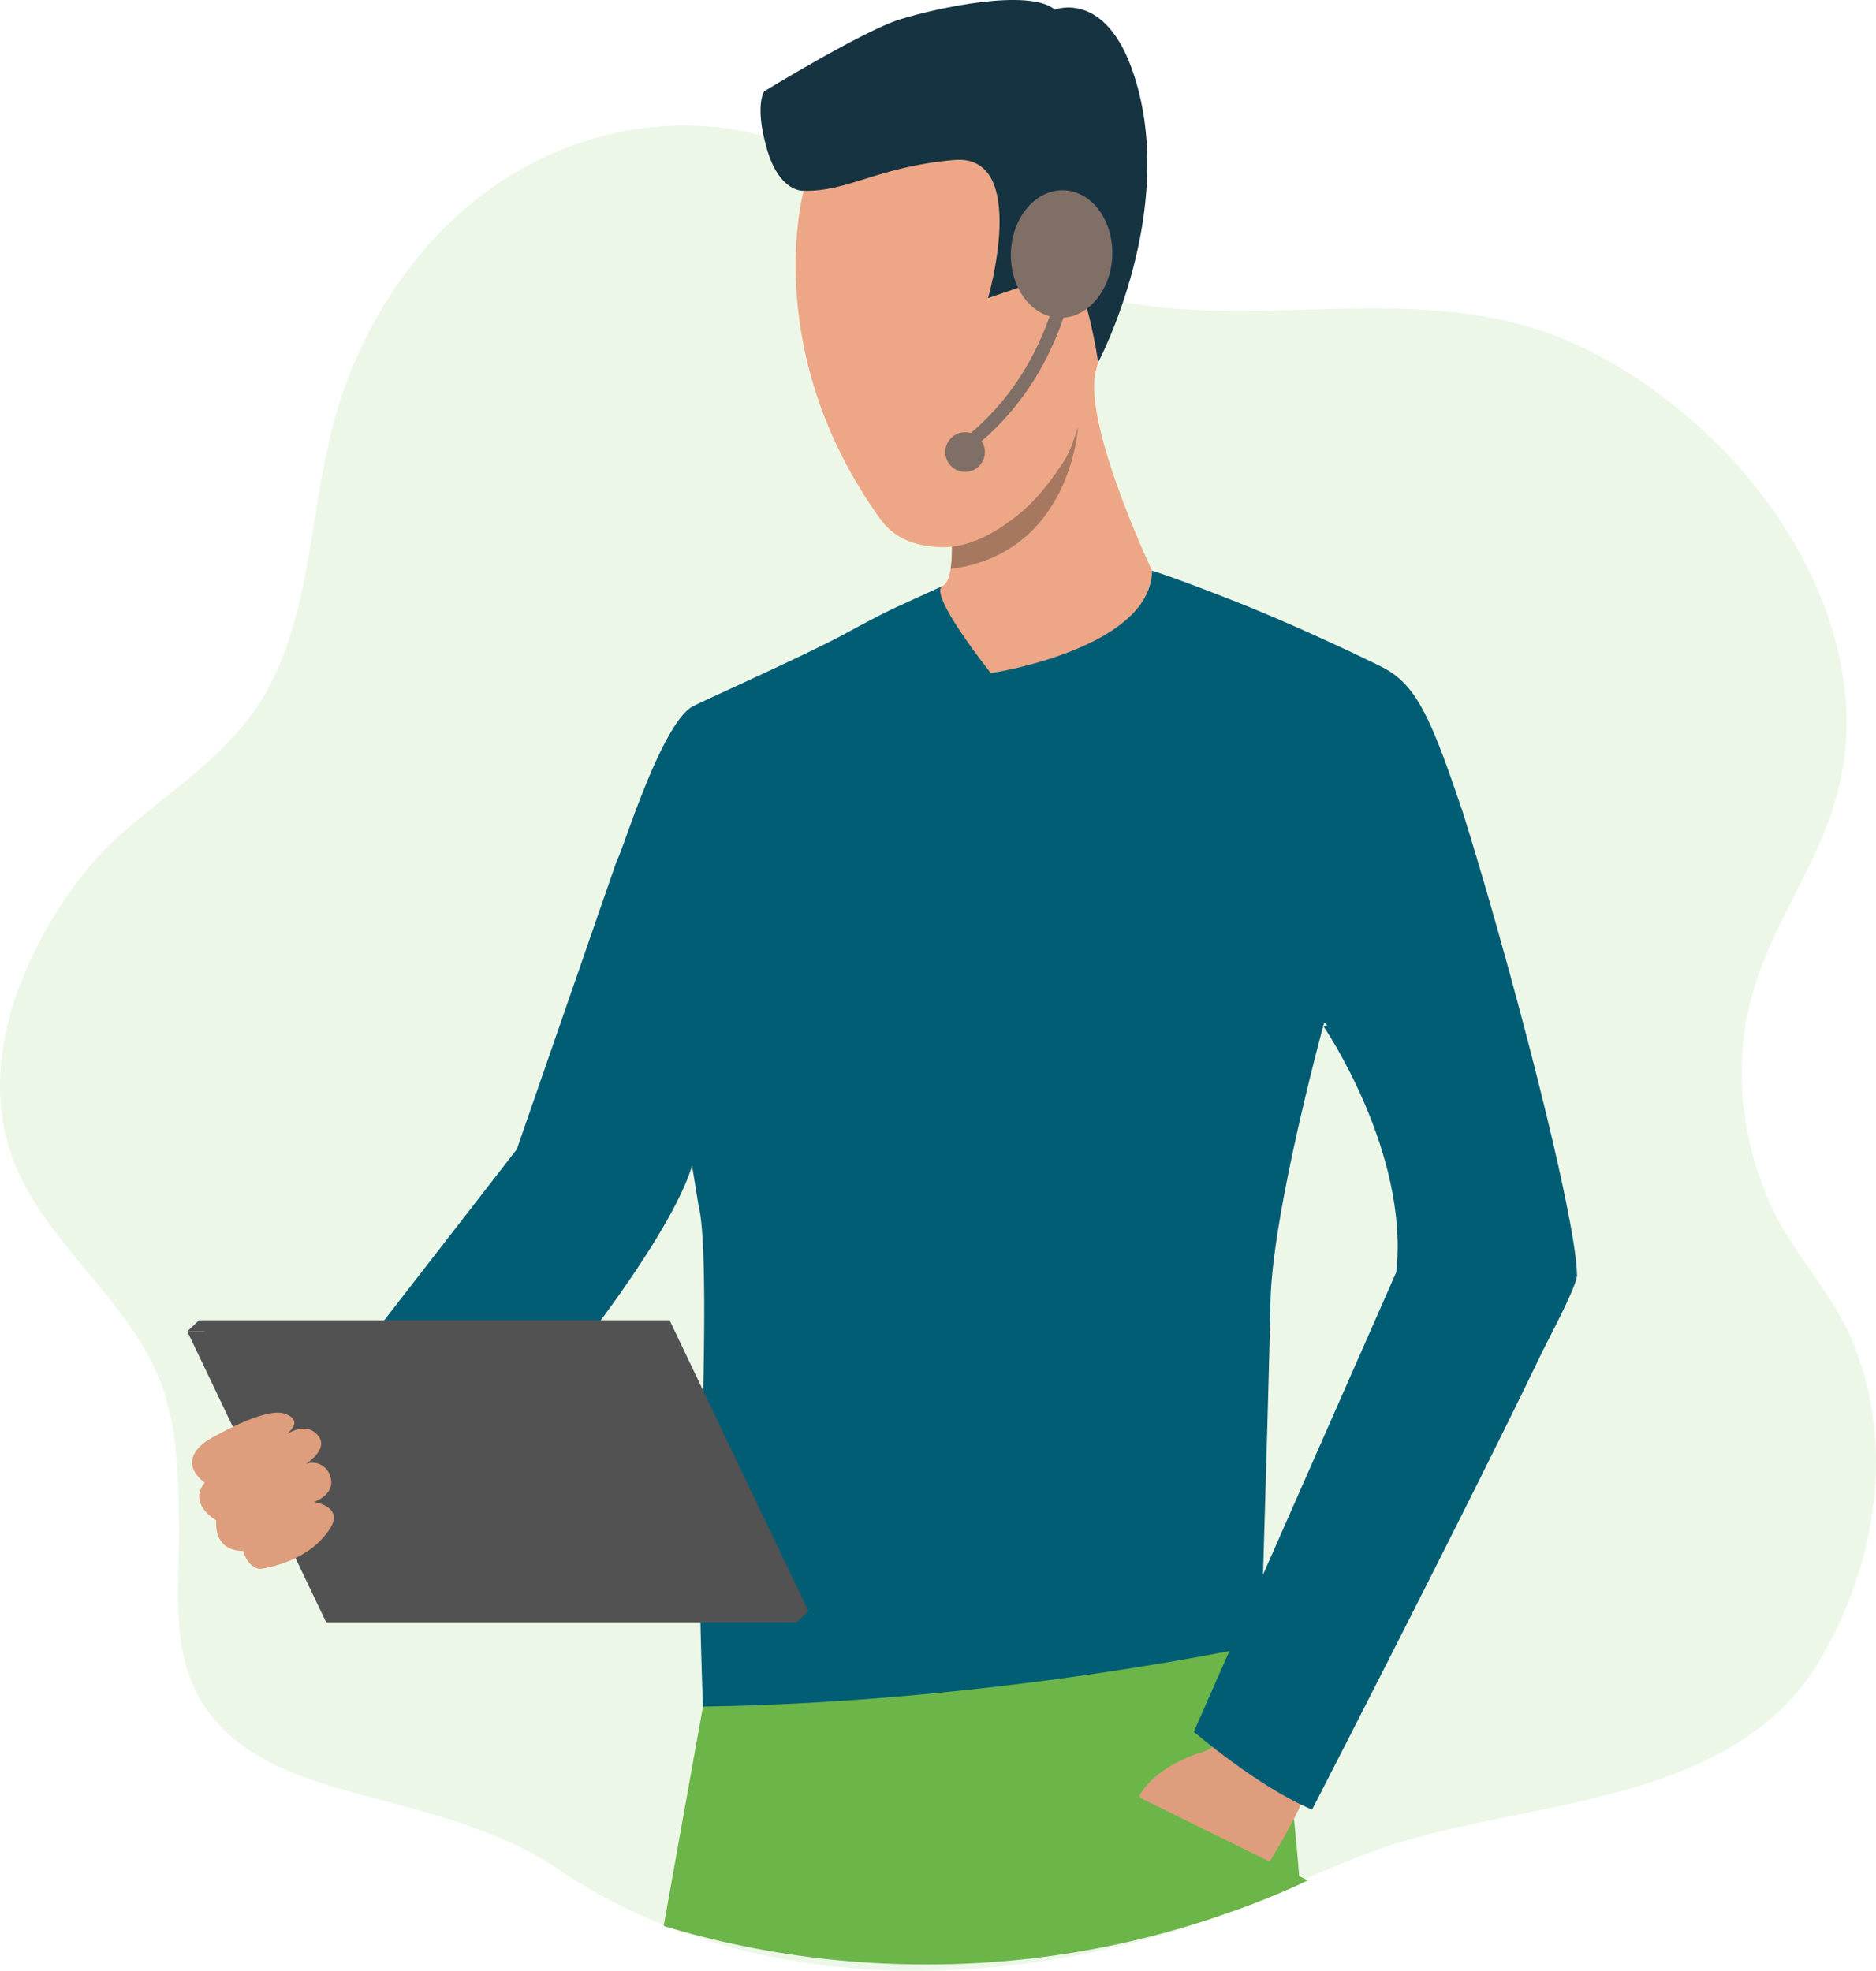
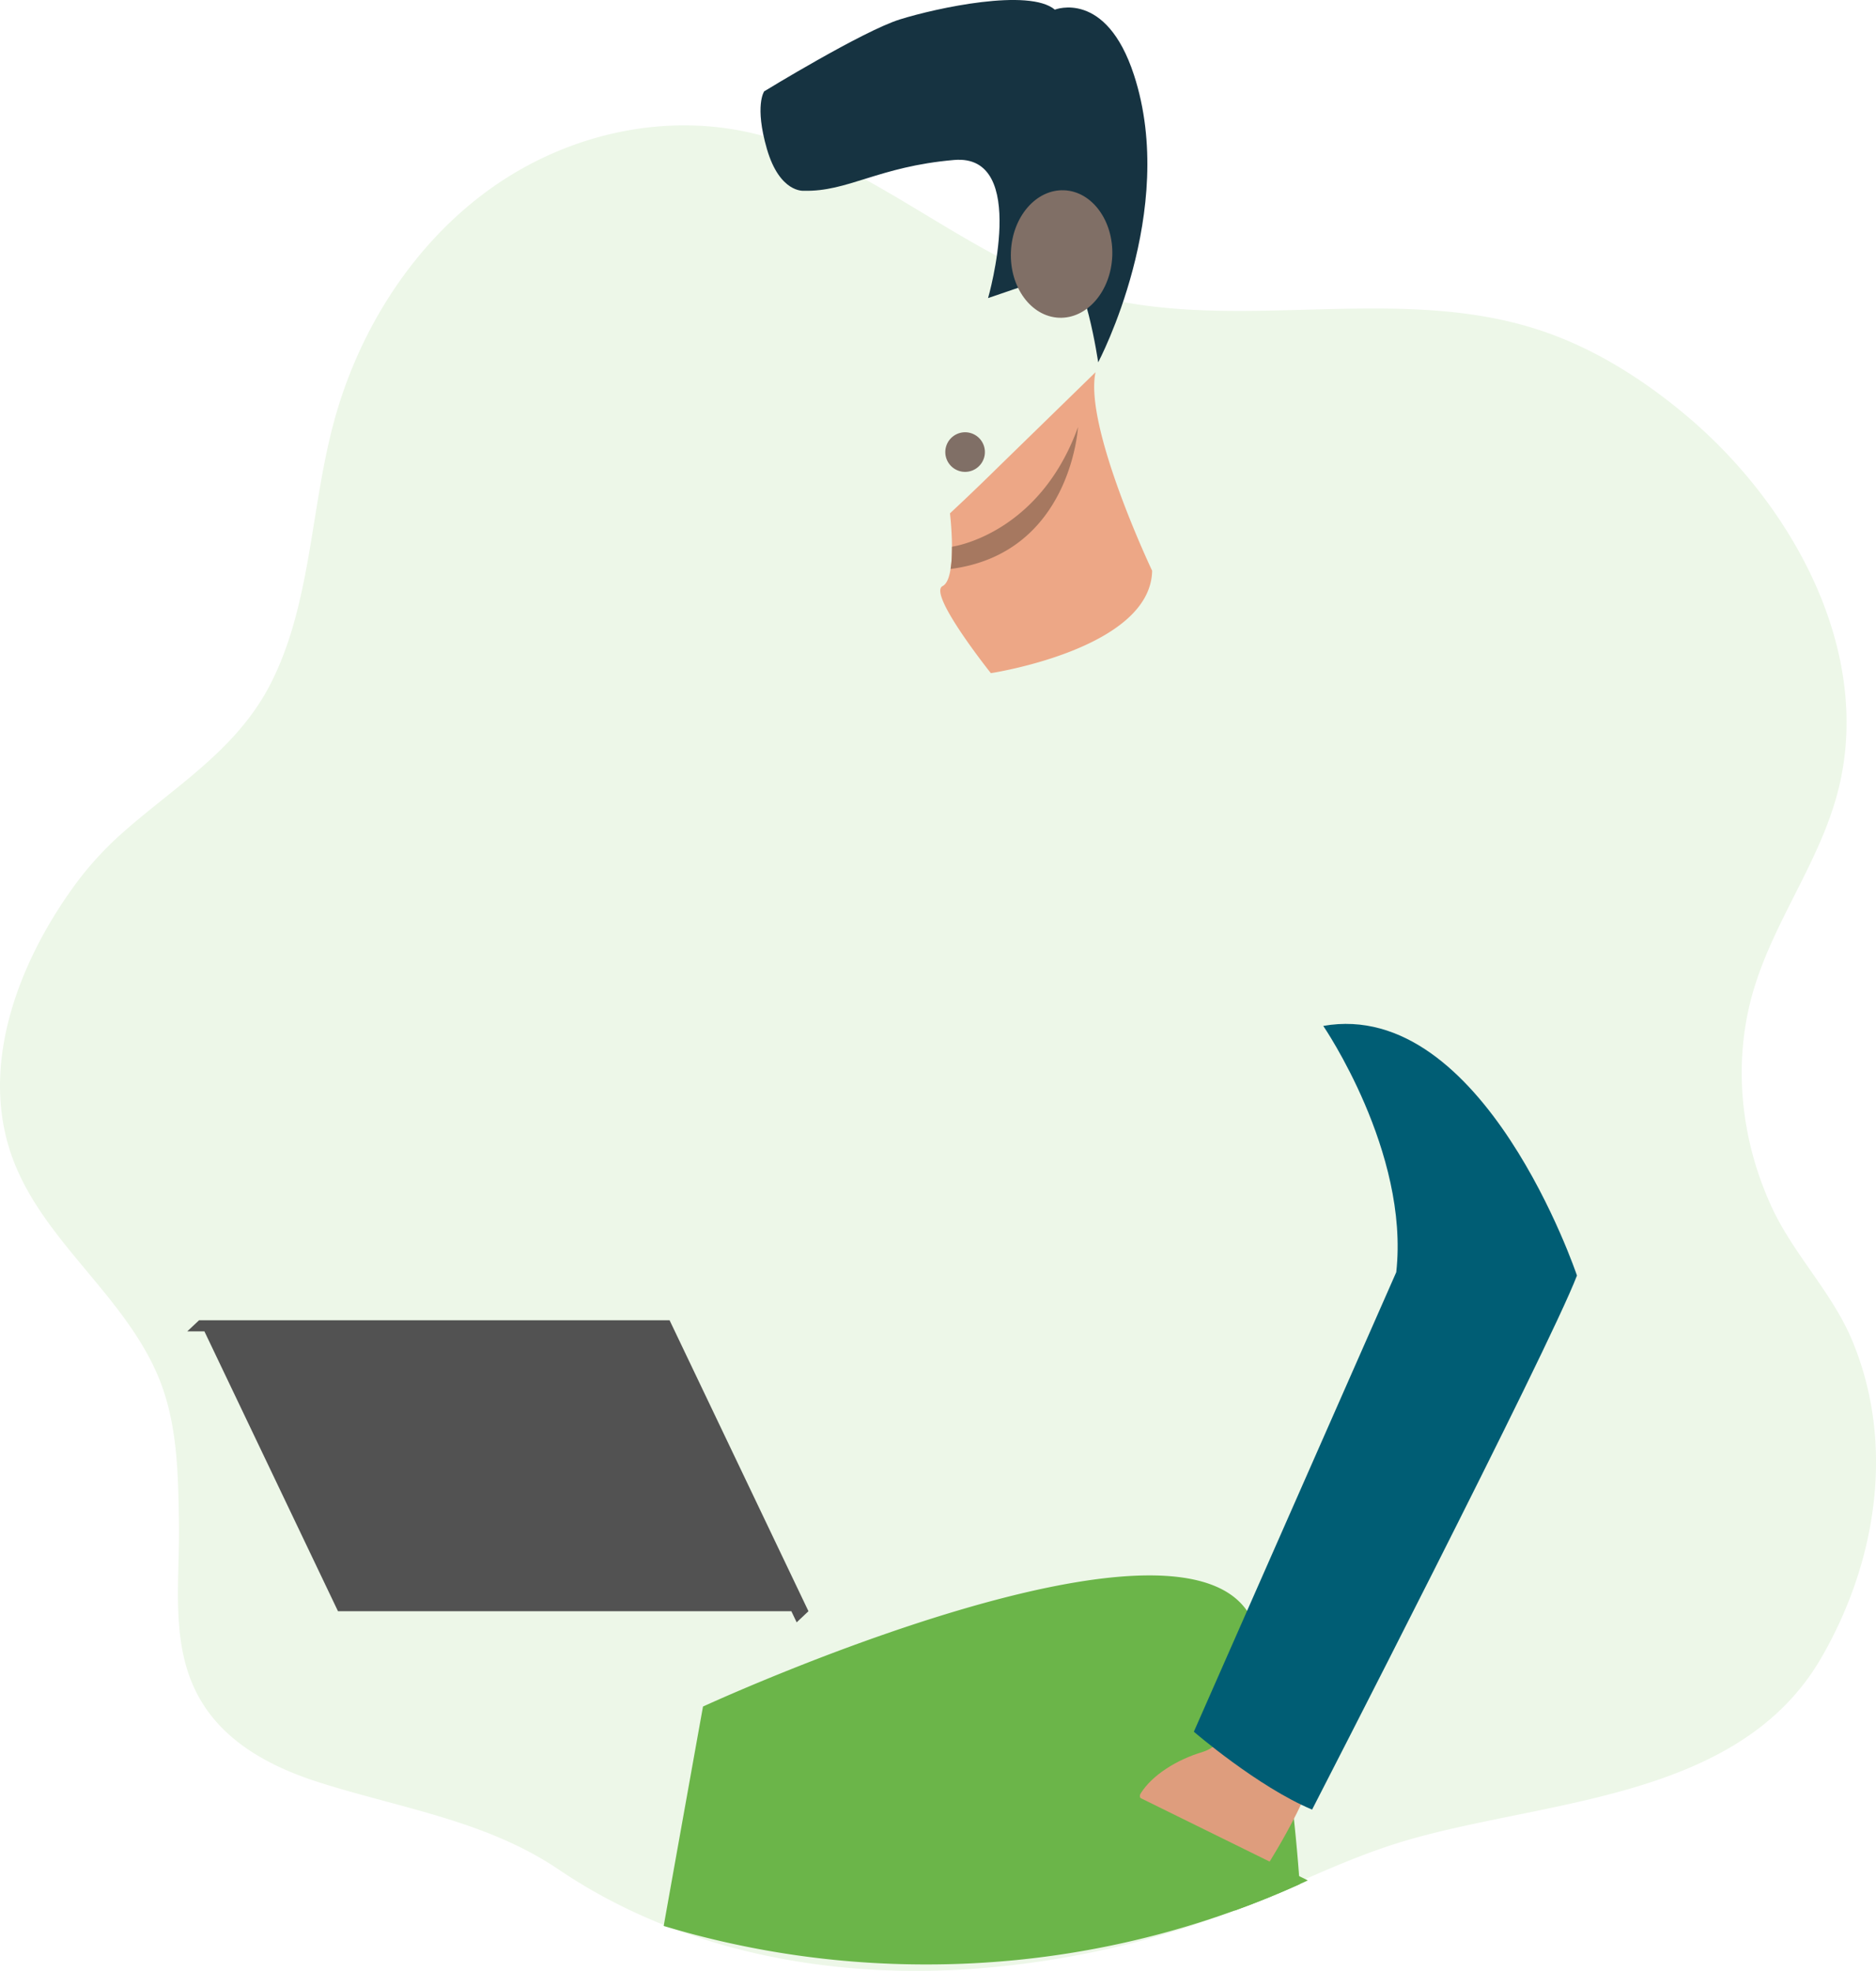
<svg xmlns="http://www.w3.org/2000/svg" width="392.146" height="412.04" viewBox="0 0 392.146 412.04">
  <g id="ilust-home-1" transform="translate(-1097 -2703.159)">
    <path id="Trazado_449" data-name="Trazado 449" d="M327.441-3863.855c-10.358,14.729-18.35,34.765-12.8,53.26,5.529,18.438,23.21,29.807,30.937,47.32,4.367,9.9,4.484,20.783,4.649,31.408.216,13.91-2.5,28.68,6.9,40.435,5.56,6.953,13.951,11.061,22.436,13.76,17.04,5.42,34.89,7.964,50.026,18.2,24.865,16.818,55.4,22.7,85.033,20.881a192.456,192.456,0,0,0,44.323-8.143c16.724-5.1,31.589-14.14,48.429-18.979,29.185-8.389,69.09-8.5,86.168-38.032,11.5-19.879,15.482-44.45,6.537-66.11-4.253-10.3-12.371-18.165-16.995-28.277-6.388-13.969-8.111-29.9-3.843-44.737q.266-.917.555-1.824c4.458-13.874,13.435-25.8,17.147-39.929,7.664-29.16-9.271-59.991-31.533-78.733-9.25-7.788-19.586-14.271-30.843-17.966-15.644-5.135-32.162-4.688-48.686-4.243-16.273.44-32.552.879-48-4.012-23.892-7.562-43.506-27.222-67.85-32.906-18.707-4.369-38.922.294-54.814,11.712s-27.422,29.288-32.679,48.967c-4.871,18.234-4.719,38.264-13.356,54.829-7.391,14.171-21.088,21.818-32.209,32.1A69.322,69.322,0,0,0,327.441-3863.855Z" transform="translate(784.178 6753.473)" fill="#edf7e8" />
    <g id="Grupo_71" data-name="Grupo 71" transform="translate(-103.245 -61.841)">
      <g id="Grupo_68" data-name="Grupo 68" transform="translate(1204 2765)">
        <path id="Trazado_467" data-name="Trazado 467" d="M315.329-45.349A189.016,189.016,0,0,1,237.2-28.563a189.637,189.637,0,0,1-54.818-8.045c4.448-24.934,8.215-45.871,8.215-45.871S294.711-130.5,305.878-99.434C310.926-85.395,313.827-66.36,315.329-45.349Z" transform="translate(-47.403 439.259)" fill="#6bb549" />
-         <path id="Trazado_468" data-name="Trazado 468" d="M345.39-246.486c0,1.436-2.709,7.194-7.038,15.46-6.335-12.678-11.308-23.076-12.937-26.9-5.336-12.611-32.845-41.512-32.845-41.512a.239.239,0,0,1-.015.067.32.32,0,0,0-.007.037c0,.007-.007.015-.007.03-.015.037-.022.081-.037.118q-.022.1-.067.244c-.015.052-.022.1-.037.155a.554.554,0,0,0-.037.118c-1.495,5.573-10.694,40.453-11.027,57.631-.377,18.7-2.006,71.722-2.006,71.722s-54.5,12.012-116.623,12.944c0,0-.622-14.72-.851-36.834-.022-2.331,2.546-57.734-.059-67.792l-1.377-8.489c-3.641,12.456-20.826,34.673-20.826,34.673C122.742-216.957,107.629-208.89,96-192.031L75.08-210.052l48.713-62.833,13.914-40.165,7.06-20.382c.8-.636,9.207-28.923,16.038-32.172,6.964-3.316,24.445-11.131,32.053-15.305,3.878-2.117,7.549-4.056,10.716-5.506l.488-.222.007-.007c5.24-2.4,8.726-3.989,8.726-3.989h.015c.126-.007.947-.089,2.279-.215,7.312-.7,30.048-2.827,37.663-3.271.629-.037,1.155-.067,1.562-.074.348-.007.607-.015.762,0,.97.052,5.647,1.687,11.812,4.034l.7.266.873.333c.54.207,1.081.414,1.636.629,1.1.429,2.235.866,3.382,1.325.392.155.8.311,1.2.474,12.322,4.892,26.1,11.5,29.8,13.344,7.349,3.663,10.332,10.5,17.133,30.7,10.3,33.023,23.372,83.578,23.772,96.041C345.39-246.849,345.39-246.664,345.39-246.486Z" transform="translate(-19.514 513.153)" fill="#005d74" />
        <path id="Trazado_469" data-name="Trazado 469" d="M304.787-408.276c-.326,16.356-33.711,21.411-33.711,21.411s-13.255-16.615-10.087-18.206c.881-.444,1.391-1.821,1.665-3.575a21.933,21.933,0,0,0,.237-2.309c.037-.762.052-1.547.052-2.324,0-1.917-.126-3.782-.229-5.1-.1-1.154-.185-1.9-.185-1.9s4.633-4.285,10.391-9.969l20.034-19.531C290.51-438.368,304.787-408.276,304.787-408.276Z" transform="translate(-67.707 527.598)" fill="#eda786" />
-         <path id="Trazado_470" data-name="Trazado 470" d="M339.669-76.06s-4.144,10.221-9.621,11.849-10.657,4.885-13.026,8.733,26.791,14.506,26.791,14.506,11.989-18.8,10.953-26.947S339.669-76.06,339.669-76.06Z" transform="translate(-82.362 430.464)" fill="#de9d7d" />
+         <path id="Trazado_470" data-name="Trazado 470" d="M339.669-76.06s-4.144,10.221-9.621,11.849-10.657,4.885-13.026,8.733,26.791,14.506,26.791,14.506,11.989-18.8,10.953-26.947Z" transform="translate(-82.362 430.464)" fill="#de9d7d" />
        <path id="Trazado_471" data-name="Trazado 471" d="M359.17-265.268s18.043,26.325,15.261,51.488L332.12-117.709s13.388,11.545,24.719,16.282c0,0,49.445-96.152,55.366-111.657C412.2-213.085,392.7-271.174,359.17-265.268Z" transform="translate(-86.322 479.751)" fill="#005d74" />
        <path id="Trazado_472" data-name="Trazado 472" d="M349.706-30.238c-.57.274-1.132.533-1.695.784q-6.65,3.02-13.558,5.514L308.12-40.888l4-7.852Z" transform="translate(-80.084 423.363)" fill="#6bb549" />
        <path id="Trazado_473" data-name="Trazado 473" d="M290.046-434.28s-1.458,26.414-26.636,29.663a21.933,21.933,0,0,0,.237-2.309c.037-.762.052-1.547.052-2.324.111-.037.17-.052.17-.052S281.957-411.841,290.046-434.28Z" transform="translate(-68.464 523.57)" fill="#a67860" />
-         <path id="Trazado_474" data-name="Trazado 474" d="M175.2-118H76.854L47.82-178.84h98.343Z" transform="translate(-12.429 457.178)" fill="#525252" />
        <path id="Trazado_475" data-name="Trazado 475" d="M177.668-121.145,148.635-181.98H50.292l-2.472,2.324H51.4l27.924,58.511h94.768l1.11,2.324Z" transform="translate(-12.429 457.994)" fill="#525252" />
-         <path id="Trazado_476" data-name="Trazado 476" d="M52.141-149.913s11.967-7.275,16.386-5.75.229,4.4.229,4.4,4.085-2.9,6.668.059-2.487,6.054-2.487,6.054a3.851,3.851,0,0,1,5.077,2.479c1.414,3.856-3.353,5.477-3.353,5.477s6.187.9,3.464,5.358c-4.589,7.519-14.706,8.629-14.706,8.629s-2.457.037-3.552-3.774c0,0-6.039.5-5.639-6.372,0,0-6-3.353-2.39-7.9C51.837-141.262,45.665-145.214,52.141-149.913Z" transform="translate(-12.783 451.209)" fill="#de9d7d" />
-         <path id="Trazado_477" data-name="Trazado 477" d="M281.819-466c-1.8,6.306-3.715,10.976-4.182,12.781h-.007a21.1,21.1,0,0,1-2.9,5.491c-4.3,6.357-12.767,15.164-22.24,16.356a16.746,16.746,0,0,1-3.168.1c-3.93-.252-8.7-1.325-11.923-5.795-25.407-35.243-16.067-68.695-16.067-68.695s51.088-23.311,61.923-8.514C290.848-503.892,286.059-480.824,281.819-466Z" transform="translate(-57.091 545.639)" fill="#eda786" />
        <path id="Trazado_478" data-name="Trazado 478" d="M218.751-515.046s-5,.488-7.682-8.726c-2.635-9.106-.577-12.058-.577-12.058s20.626-12.62,28.368-15.038,27.028-6.562,32.394-2.043c0,0,10.694-4.282,16.541,13.663,9.281,28.471-7.482,60.073-7.482,60.073s-2.753-19.1-7.349-20.989-7.3,4.692-7.3,4.692l-8.37,2.864s8.733-30.238-7.1-28.874S227.98-514.787,218.751-515.046Z" transform="translate(-54.511 554.927)" fill="#163341" />
        <path id="Trazado_479" data-name="Trazado 479" d="M284.036-488.323c-.474-8.533,14.232-14.076,14.572-5.107s-5.854,18.584-9.355,18.813S284.4-481.817,284.036-488.323Z" transform="translate(-73.822 540.134)" fill="#eda786" />
        <path id="Trazado_480" data-name="Trazado 480" d="M280.445-488.268c-.289,7.356,4.226,13.507,10.08,13.736s10.82-5.558,11.109-12.914-4.233-13.515-10.08-13.737S280.727-495.632,280.445-488.268Z" transform="translate(-72.888 540.96)" fill="#806f66" />
-         <path id="Trazado_481" data-name="Trazado 481" d="M268.49-442.355l-1.68-2.176c19.657-15.179,21.248-39.025,21.263-39.269l2.746.155C290.767-482.616,289.168-458.319,268.49-442.355Z" transform="translate(-69.347 536.441)" fill="#806f66" />
        <path id="Trazado_482" data-name="Trazado 482" d="M262.409-426.727a4.135,4.135,0,0,0,5.6,1.7,4.139,4.139,0,0,0,1.7-5.6,4.133,4.133,0,0,0-5.6-1.7A4.139,4.139,0,0,0,262.409-426.727Z" transform="translate(-68.077 523.189)" fill="#806f66" />
      </g>
    </g>
  </g>
</svg>